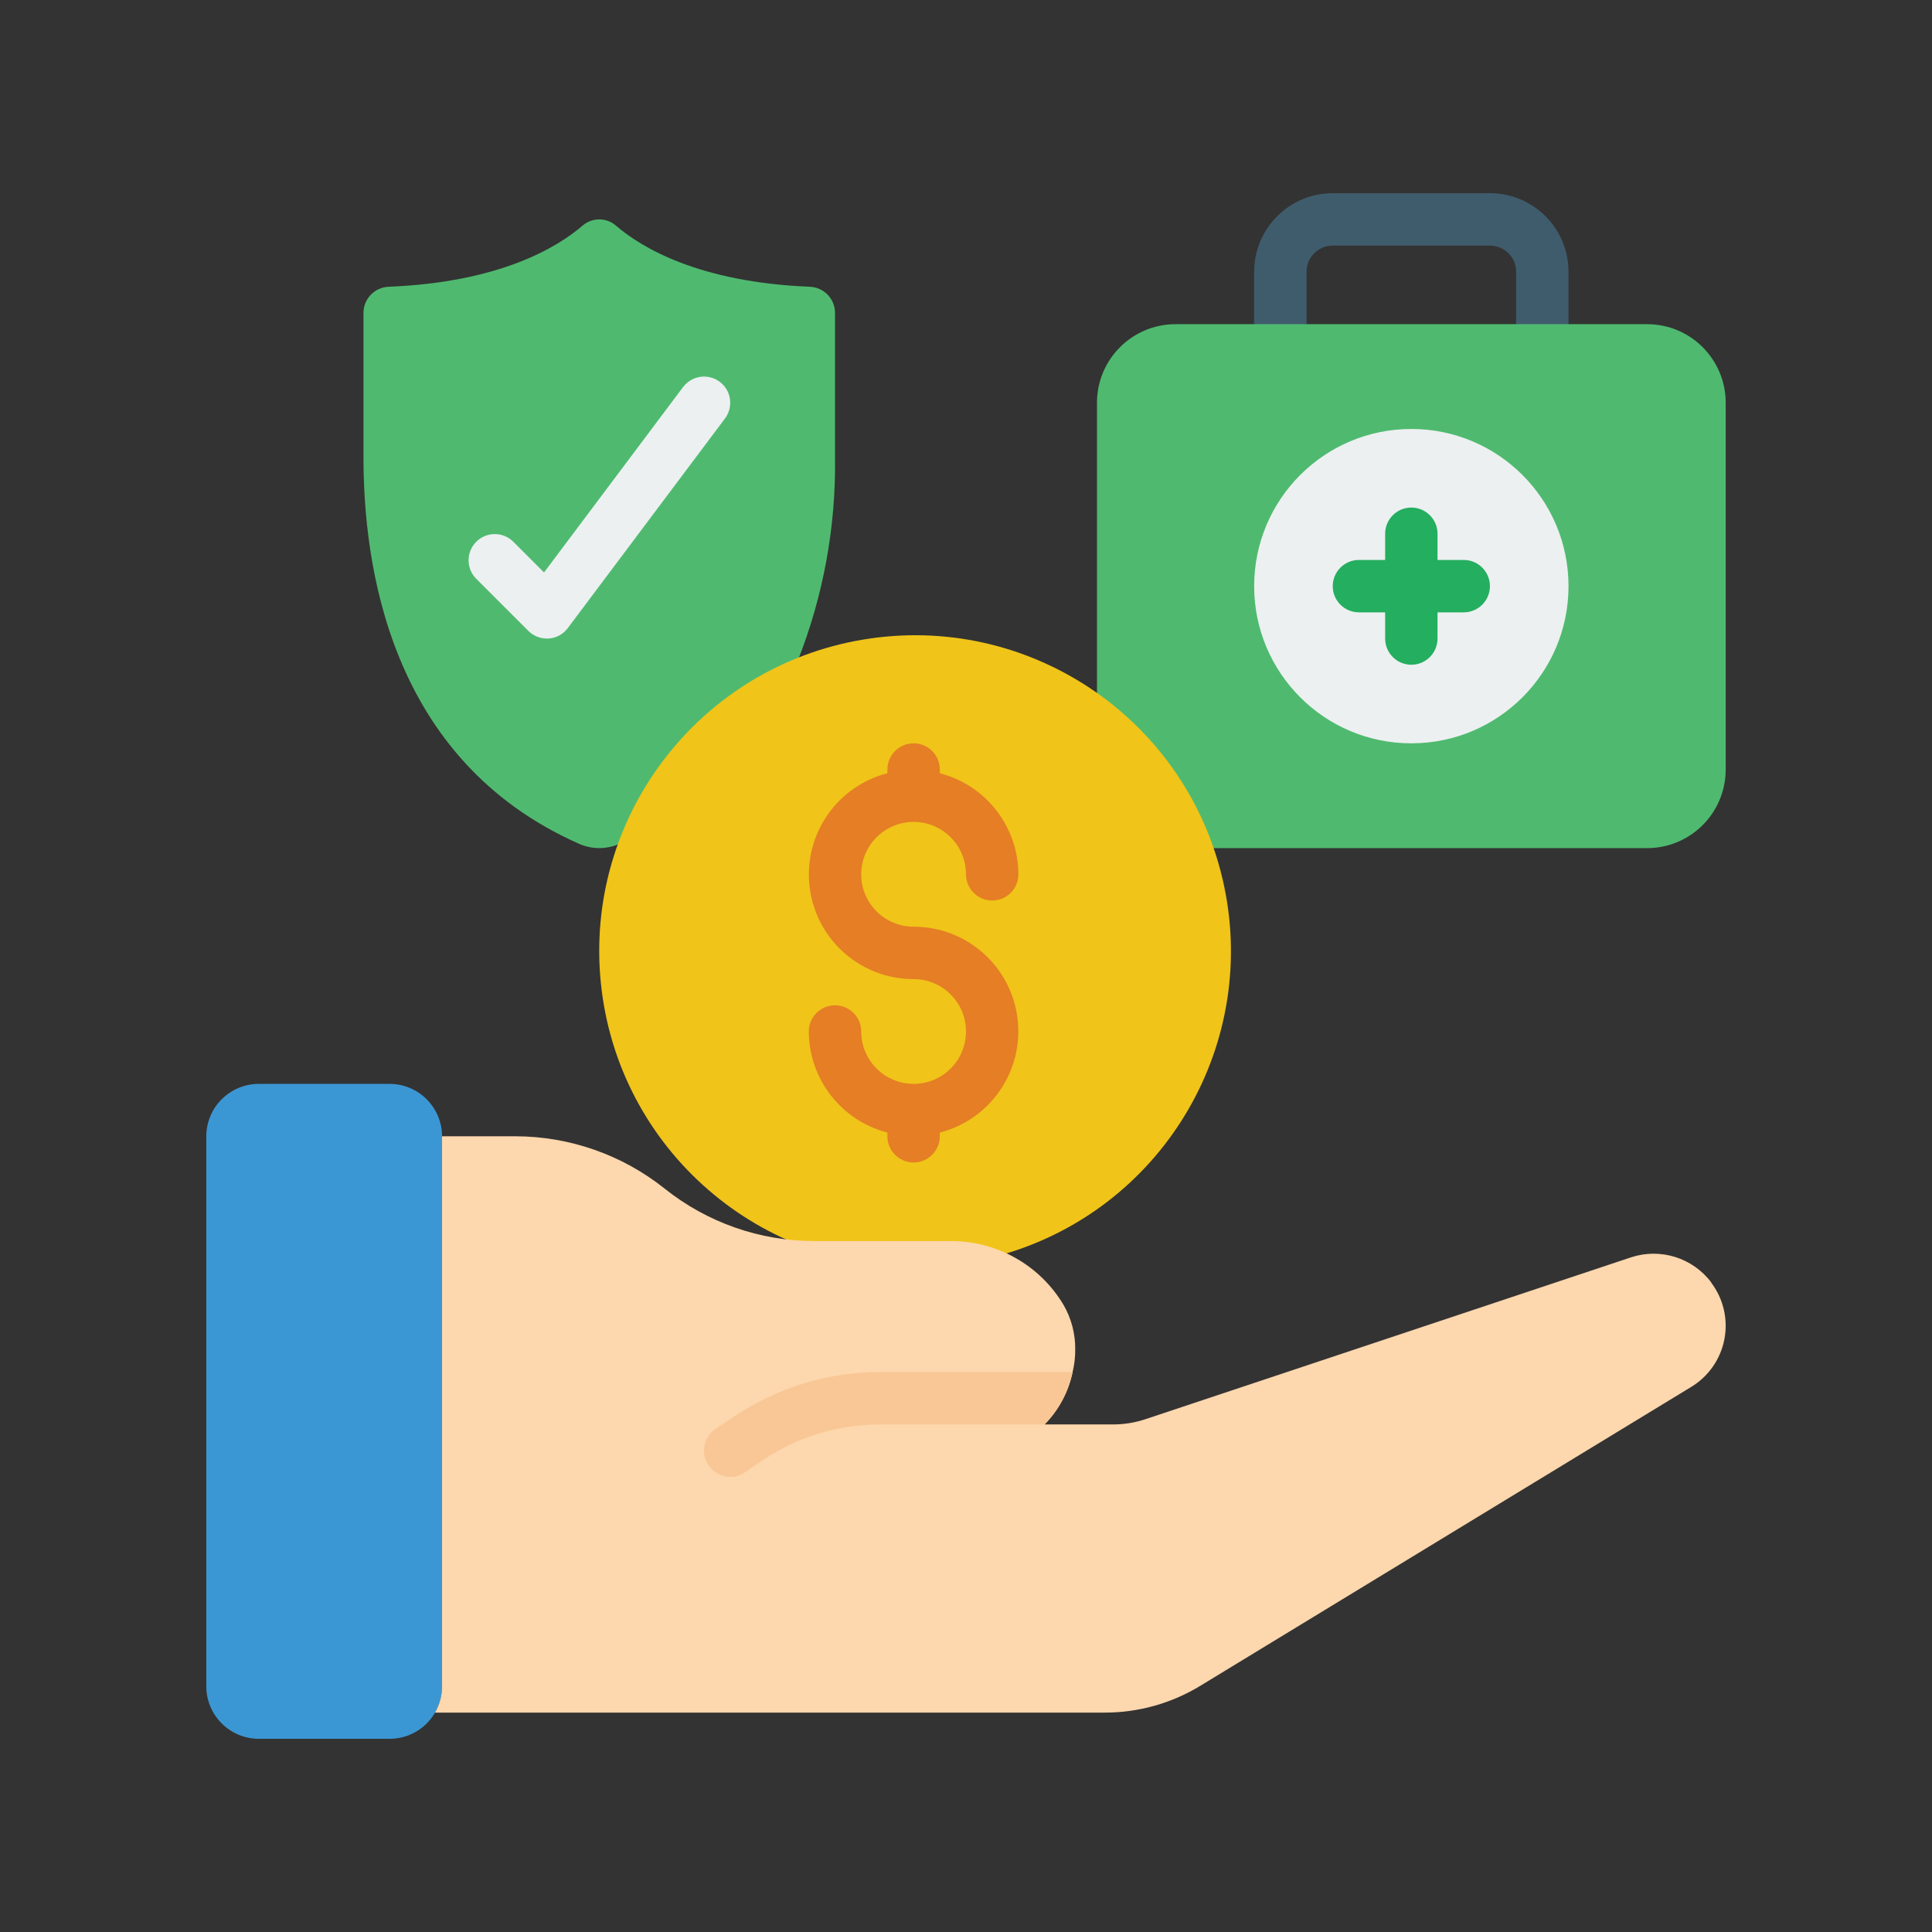
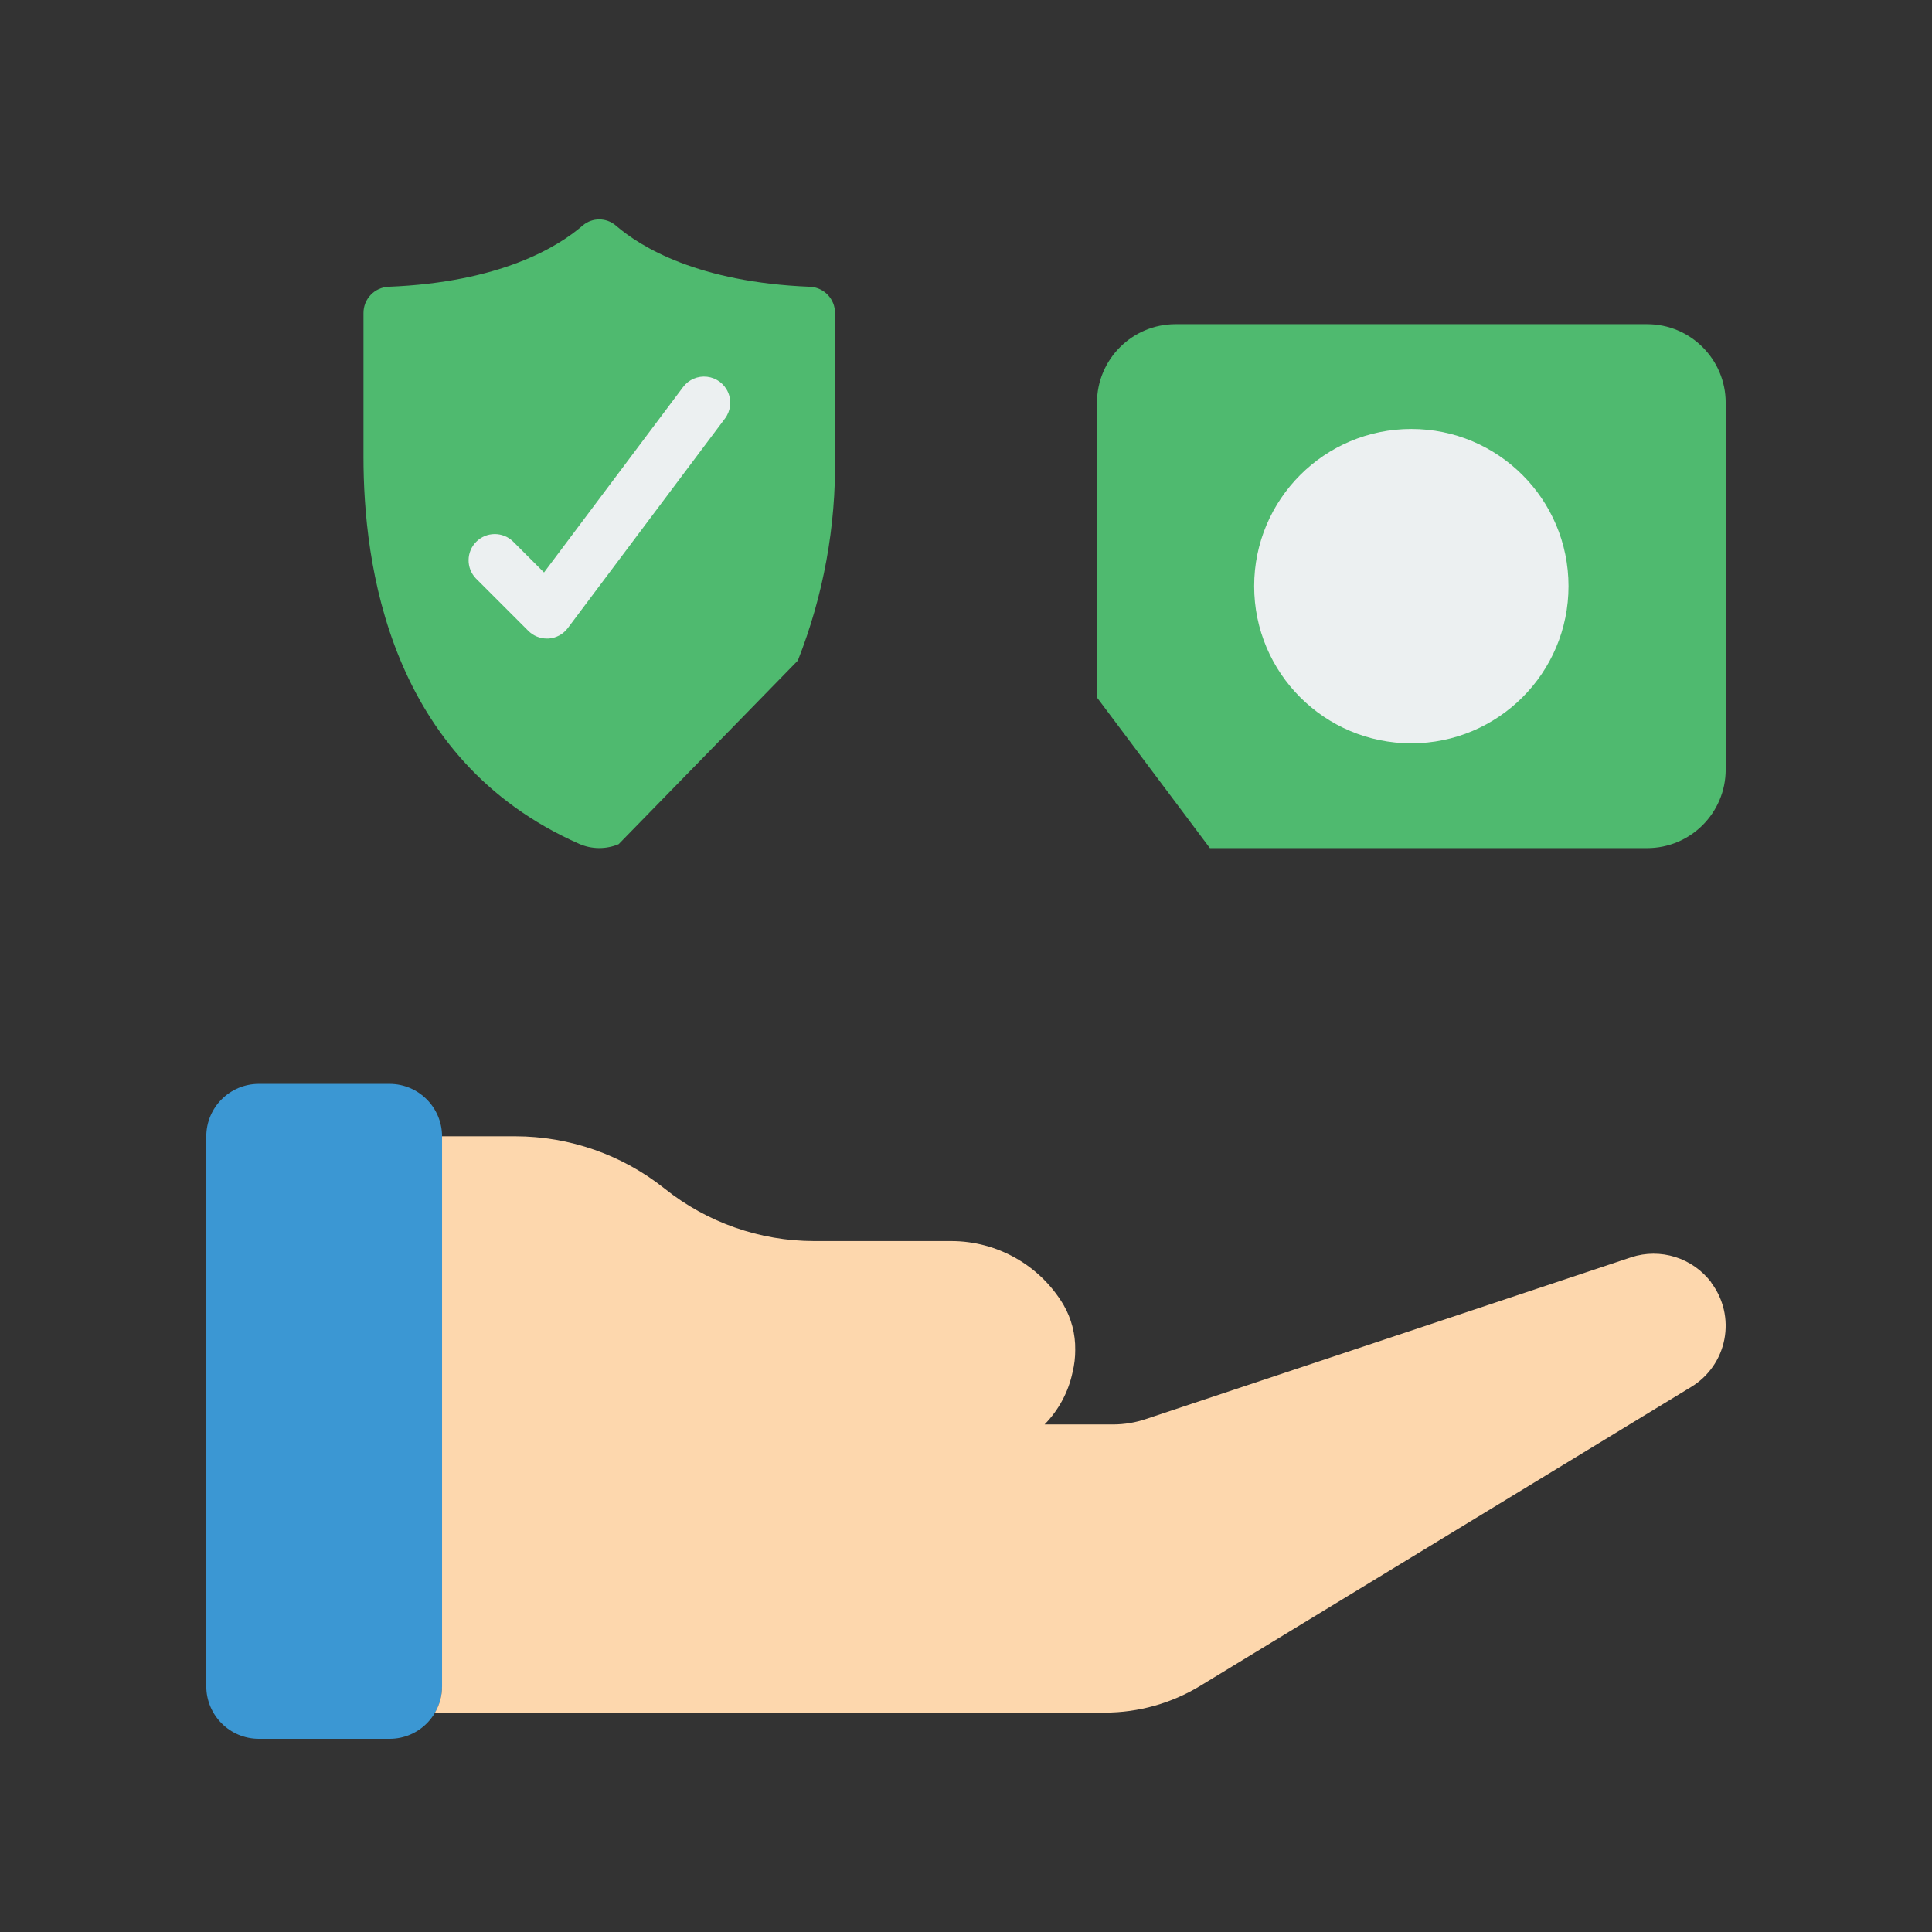
<svg xmlns="http://www.w3.org/2000/svg" width="200" height="200" viewBox="0 0 200 200" fill="none">
  <rect x="0" y="0" width="200" height="200" fill="#333333" stroke="none" />
-   <path d="M159.661 36.271C158.163 36.271 156.949 35.057 156.949 33.559V28.136C156.949 26.638 155.735 25.424 154.237 25.424H137.966C136.468 25.424 135.254 26.638 135.254 28.136V33.559C135.254 35.057 134.04 36.271 132.542 36.271C131.044 36.271 129.83 35.057 129.83 33.559V28.136C129.83 23.642 133.473 20 137.966 20H154.237C158.73 20 162.372 23.642 162.372 28.136V33.559C162.372 35.057 161.158 36.271 159.661 36.271Z" fill="#3F5C6C" />
  <path d="M113.559 72.203V41.695C113.559 37.202 117.201 33.559 121.694 33.559H170.508C175.001 33.559 178.643 37.202 178.643 41.695V79.661C178.643 84.154 175.001 87.797 170.508 87.797H125.247L113.559 72.203Z" fill="#4FBA6F" />
  <path d="M64.041 87.39C62.738 87.937 61.268 87.927 59.973 87.363C40.176 78.63 37.627 58.267 37.627 47.287V32.426C37.611 30.969 38.748 29.759 40.203 29.687C51.756 29.226 57.722 25.592 60.325 23.341C61.31 22.503 62.758 22.503 63.742 23.341C66.346 25.592 72.312 29.226 83.864 29.687C85.32 29.759 86.457 30.969 86.441 32.426V47.287C86.547 54.503 85.239 61.669 82.59 68.382L64.041 87.39Z" fill="#4FBA6F" />
-   <path d="M104.203 129.749C120.712 124.75 130.497 107.785 126.558 90.992C122.619 74.198 106.311 63.354 89.301 66.217C72.291 69.081 60.431 84.666 62.207 101.824C63.983 118.981 78.783 131.808 96.018 131.127L104.203 129.749Z" fill="#F0C419" />
  <path d="M45.762 117.627V174.576C45.762 177.572 43.334 180 40.339 180H26.779C23.788 179.991 21.364 177.568 21.355 174.576V117.627C21.364 114.635 23.788 112.212 26.779 112.203H40.339C43.33 112.212 45.753 114.635 45.762 117.627Z" fill="#3B97D3" />
  <path d="M175.063 143.58L124.243 174.522C121.268 176.332 117.853 177.289 114.372 177.288H45.029C45.507 176.464 45.76 175.529 45.761 174.576V117.627H53.355C58.972 117.635 64.421 119.547 68.812 123.051C73.203 126.555 78.652 128.467 84.27 128.475H98.453C103.221 128.468 107.641 130.971 110.087 135.064C110.909 136.48 111.331 138.092 111.307 139.729C111.311 140.505 111.22 141.279 111.036 142.034C110.608 144.082 109.601 145.965 108.134 147.458H115.212C116.384 147.458 117.547 147.266 118.656 146.888L168.853 130.156C171.891 129.158 175.227 130.205 177.151 132.759V132.786C178.412 134.46 178.905 136.59 178.507 138.647C178.109 140.705 176.857 142.497 175.063 143.58Z" fill="#FDD7AD" />
-   <path d="M111.038 142.034C110.609 144.082 109.602 145.965 108.136 147.458H91.105C86.821 147.455 82.632 148.719 79.065 151.092L77.112 152.42C76.666 152.727 76.135 152.888 75.594 152.881C74.693 152.877 73.852 152.431 73.343 151.688C72.939 151.091 72.789 150.359 72.927 149.651C73.064 148.944 73.477 148.321 74.075 147.919L76.055 146.59C80.513 143.621 85.749 142.036 91.105 142.034H111.038Z" fill="#F9C795" />
  <path d="M146.101 76.949C155.088 76.949 162.372 69.664 162.372 60.678C162.372 51.692 155.088 44.407 146.101 44.407C137.115 44.407 129.83 51.692 129.83 60.678C129.83 69.664 137.115 76.949 146.101 76.949Z" fill="#ECF0F1" />
-   <path d="M151.524 57.966H148.812V55.254C148.812 53.757 147.598 52.542 146.1 52.542C144.603 52.542 143.389 53.757 143.389 55.254V57.966H140.677C139.179 57.966 137.965 59.18 137.965 60.678C137.965 62.176 139.179 63.39 140.677 63.39H143.389V66.102C143.389 67.599 144.603 68.814 146.1 68.814C147.598 68.814 148.812 67.599 148.812 66.102V63.39H151.524C153.022 63.39 154.236 62.176 154.236 60.678C154.236 59.18 153.022 57.966 151.524 57.966Z" fill="#24AE5F" />
  <path d="M56.61 66.102C55.891 66.102 55.201 65.816 54.693 65.307L49.269 59.883C48.241 58.819 48.256 57.128 49.302 56.082C50.348 55.036 52.04 55.021 53.104 56.049L56.317 59.262L70.712 40.068C71.293 39.293 72.244 38.887 73.206 39.002C74.168 39.118 74.995 39.739 75.375 40.63C75.756 41.521 75.632 42.547 75.051 43.322L58.78 65.017C58.309 65.648 57.588 66.044 56.803 66.102H56.61Z" fill="#ECF0F1" />
-   <path d="M94.576 95.932C91.581 95.932 89.152 93.504 89.152 90.508C89.152 87.513 91.581 85.085 94.576 85.085C97.571 85.085 100 87.513 100 90.508C100 92.006 101.214 93.22 102.712 93.22C104.209 93.22 105.423 92.006 105.423 90.508C105.405 85.577 102.063 81.279 97.288 80.046V79.661C97.288 78.163 96.074 76.949 94.576 76.949C93.078 76.949 91.864 78.163 91.864 79.661V80.046C86.581 81.406 83.135 86.485 83.823 91.897C84.512 97.309 89.12 101.363 94.576 101.356C97.571 101.356 100 103.784 100 106.78C100 109.775 97.571 112.203 94.576 112.203C91.581 112.203 89.152 109.775 89.152 106.78C89.152 105.282 87.938 104.068 86.44 104.068C84.943 104.068 83.728 105.282 83.728 106.78C83.747 111.711 87.089 116.009 91.864 117.242V117.627C91.864 119.125 93.078 120.339 94.576 120.339C96.074 120.339 97.288 119.125 97.288 117.627V117.242C102.571 115.882 106.017 110.803 105.329 105.391C104.64 99.979 100.032 95.925 94.576 95.932Z" fill="#E57E25" />
</svg>